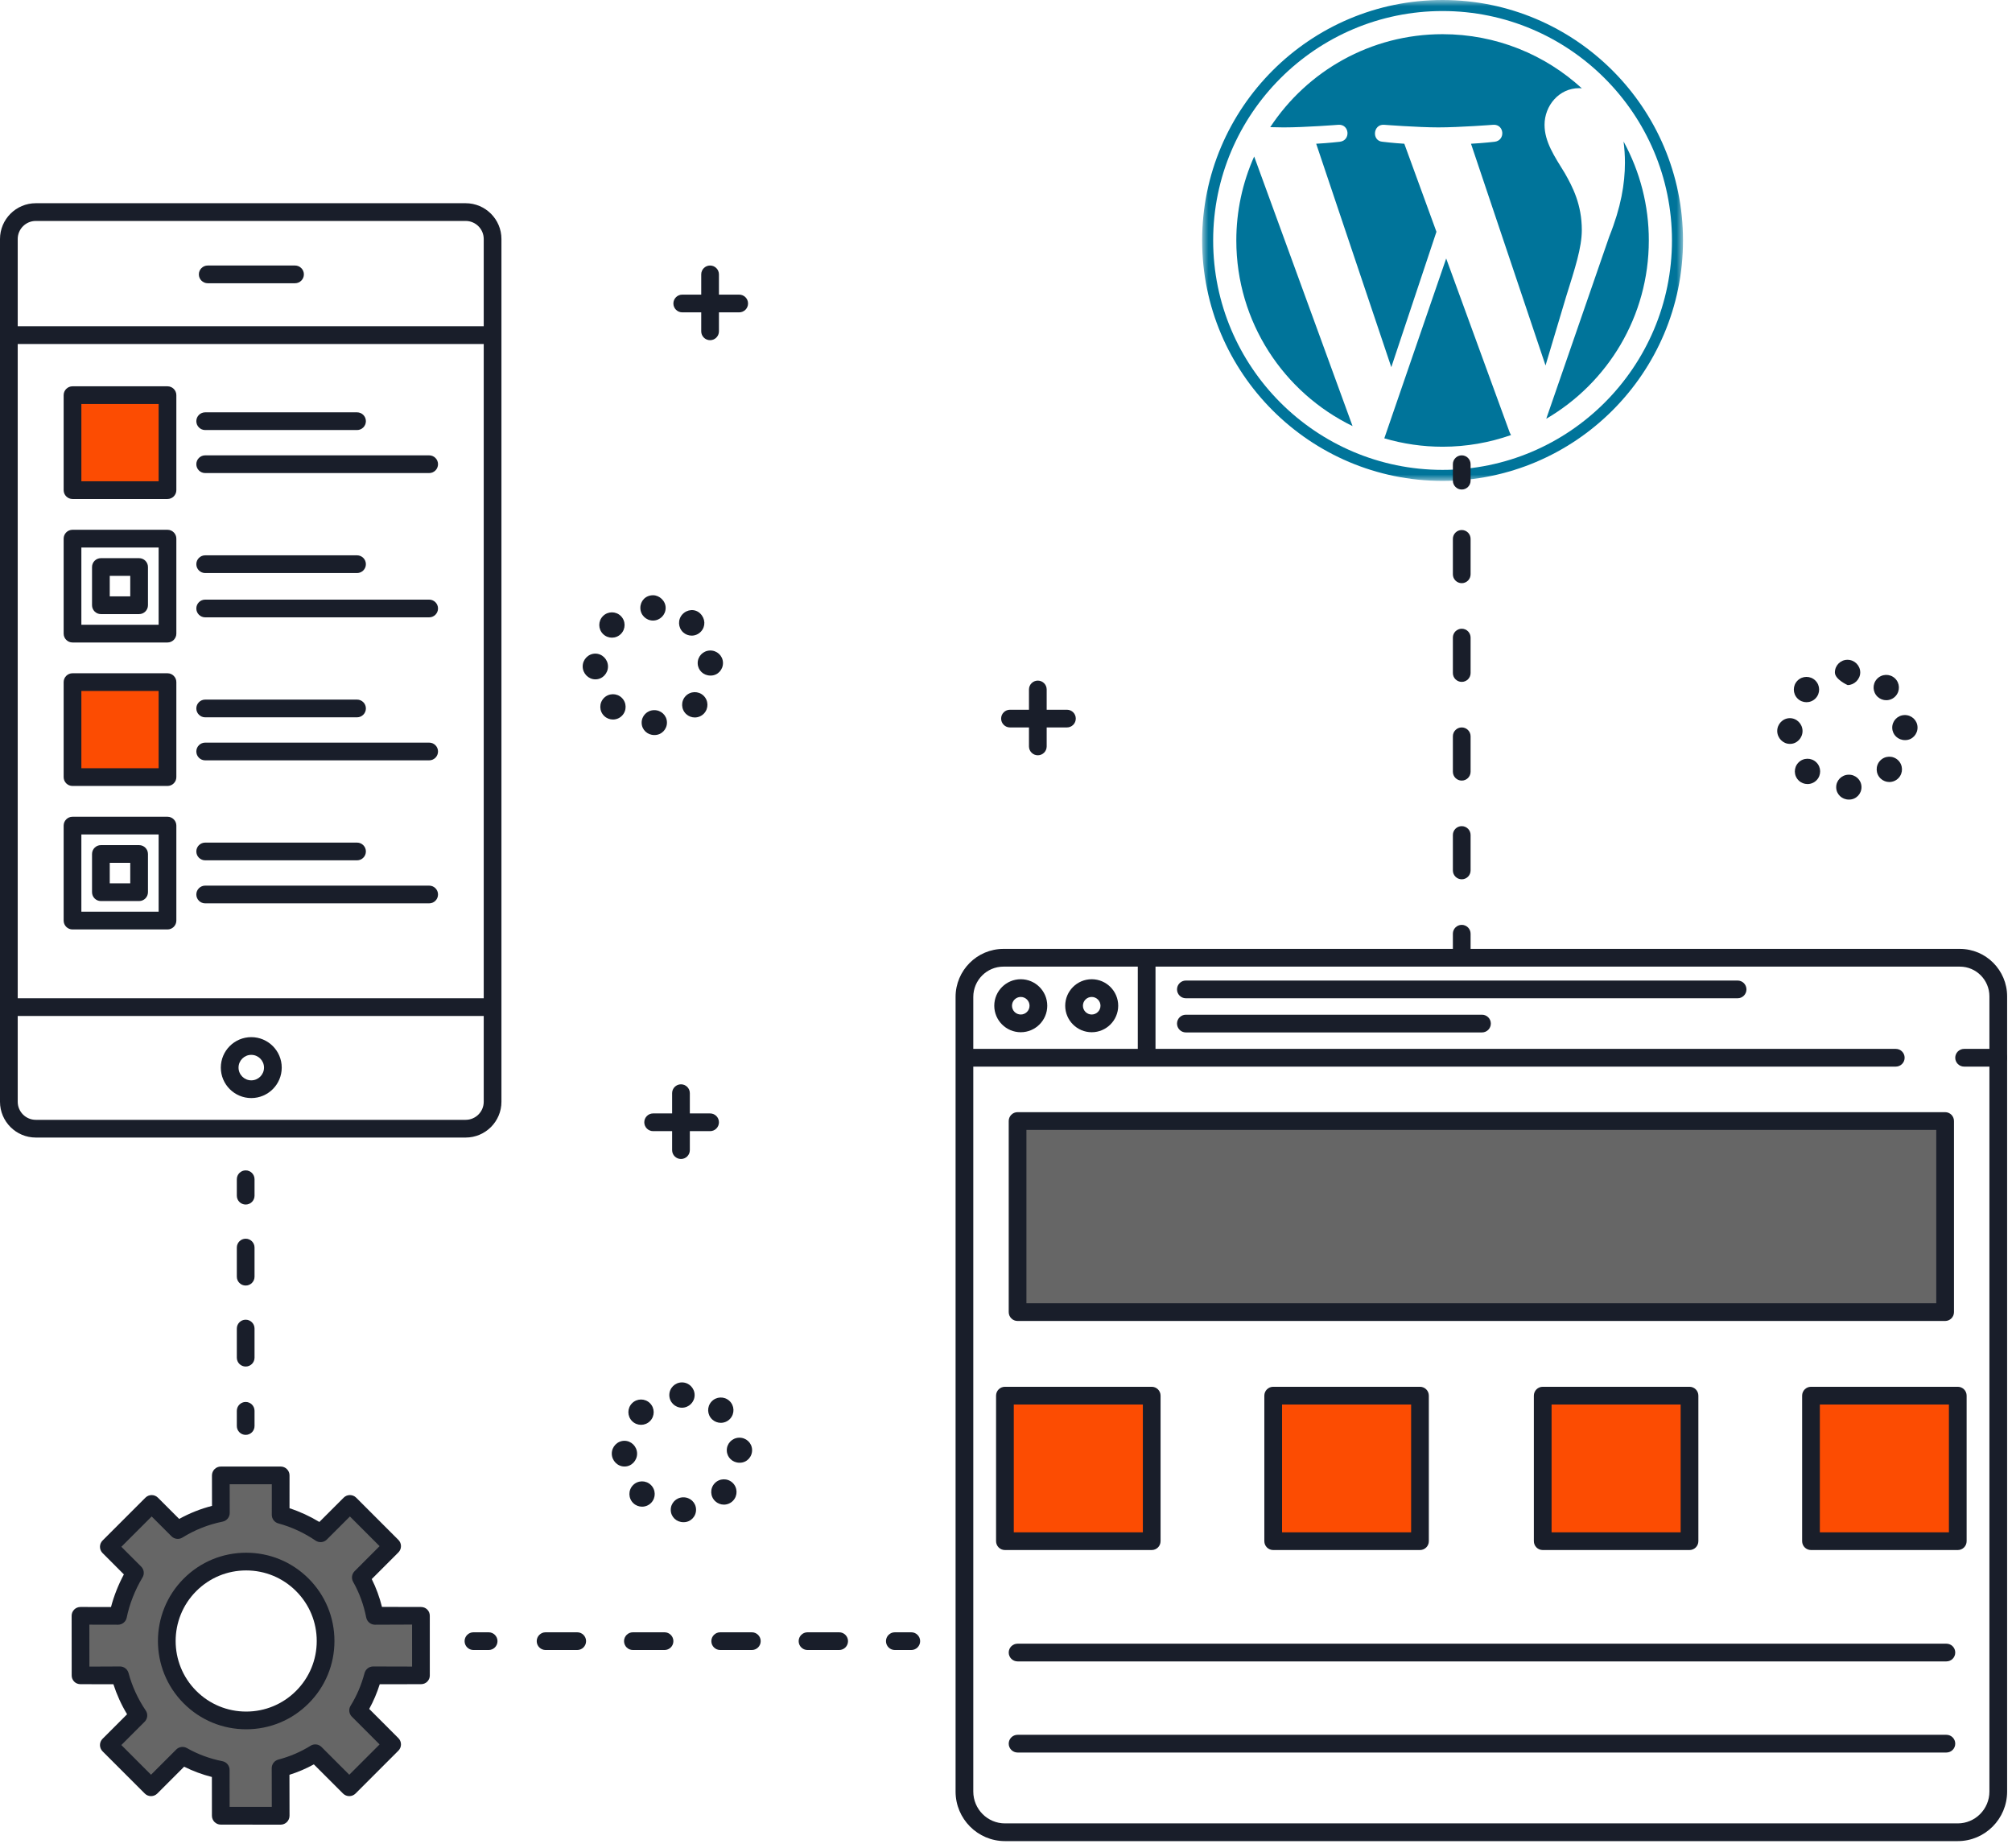
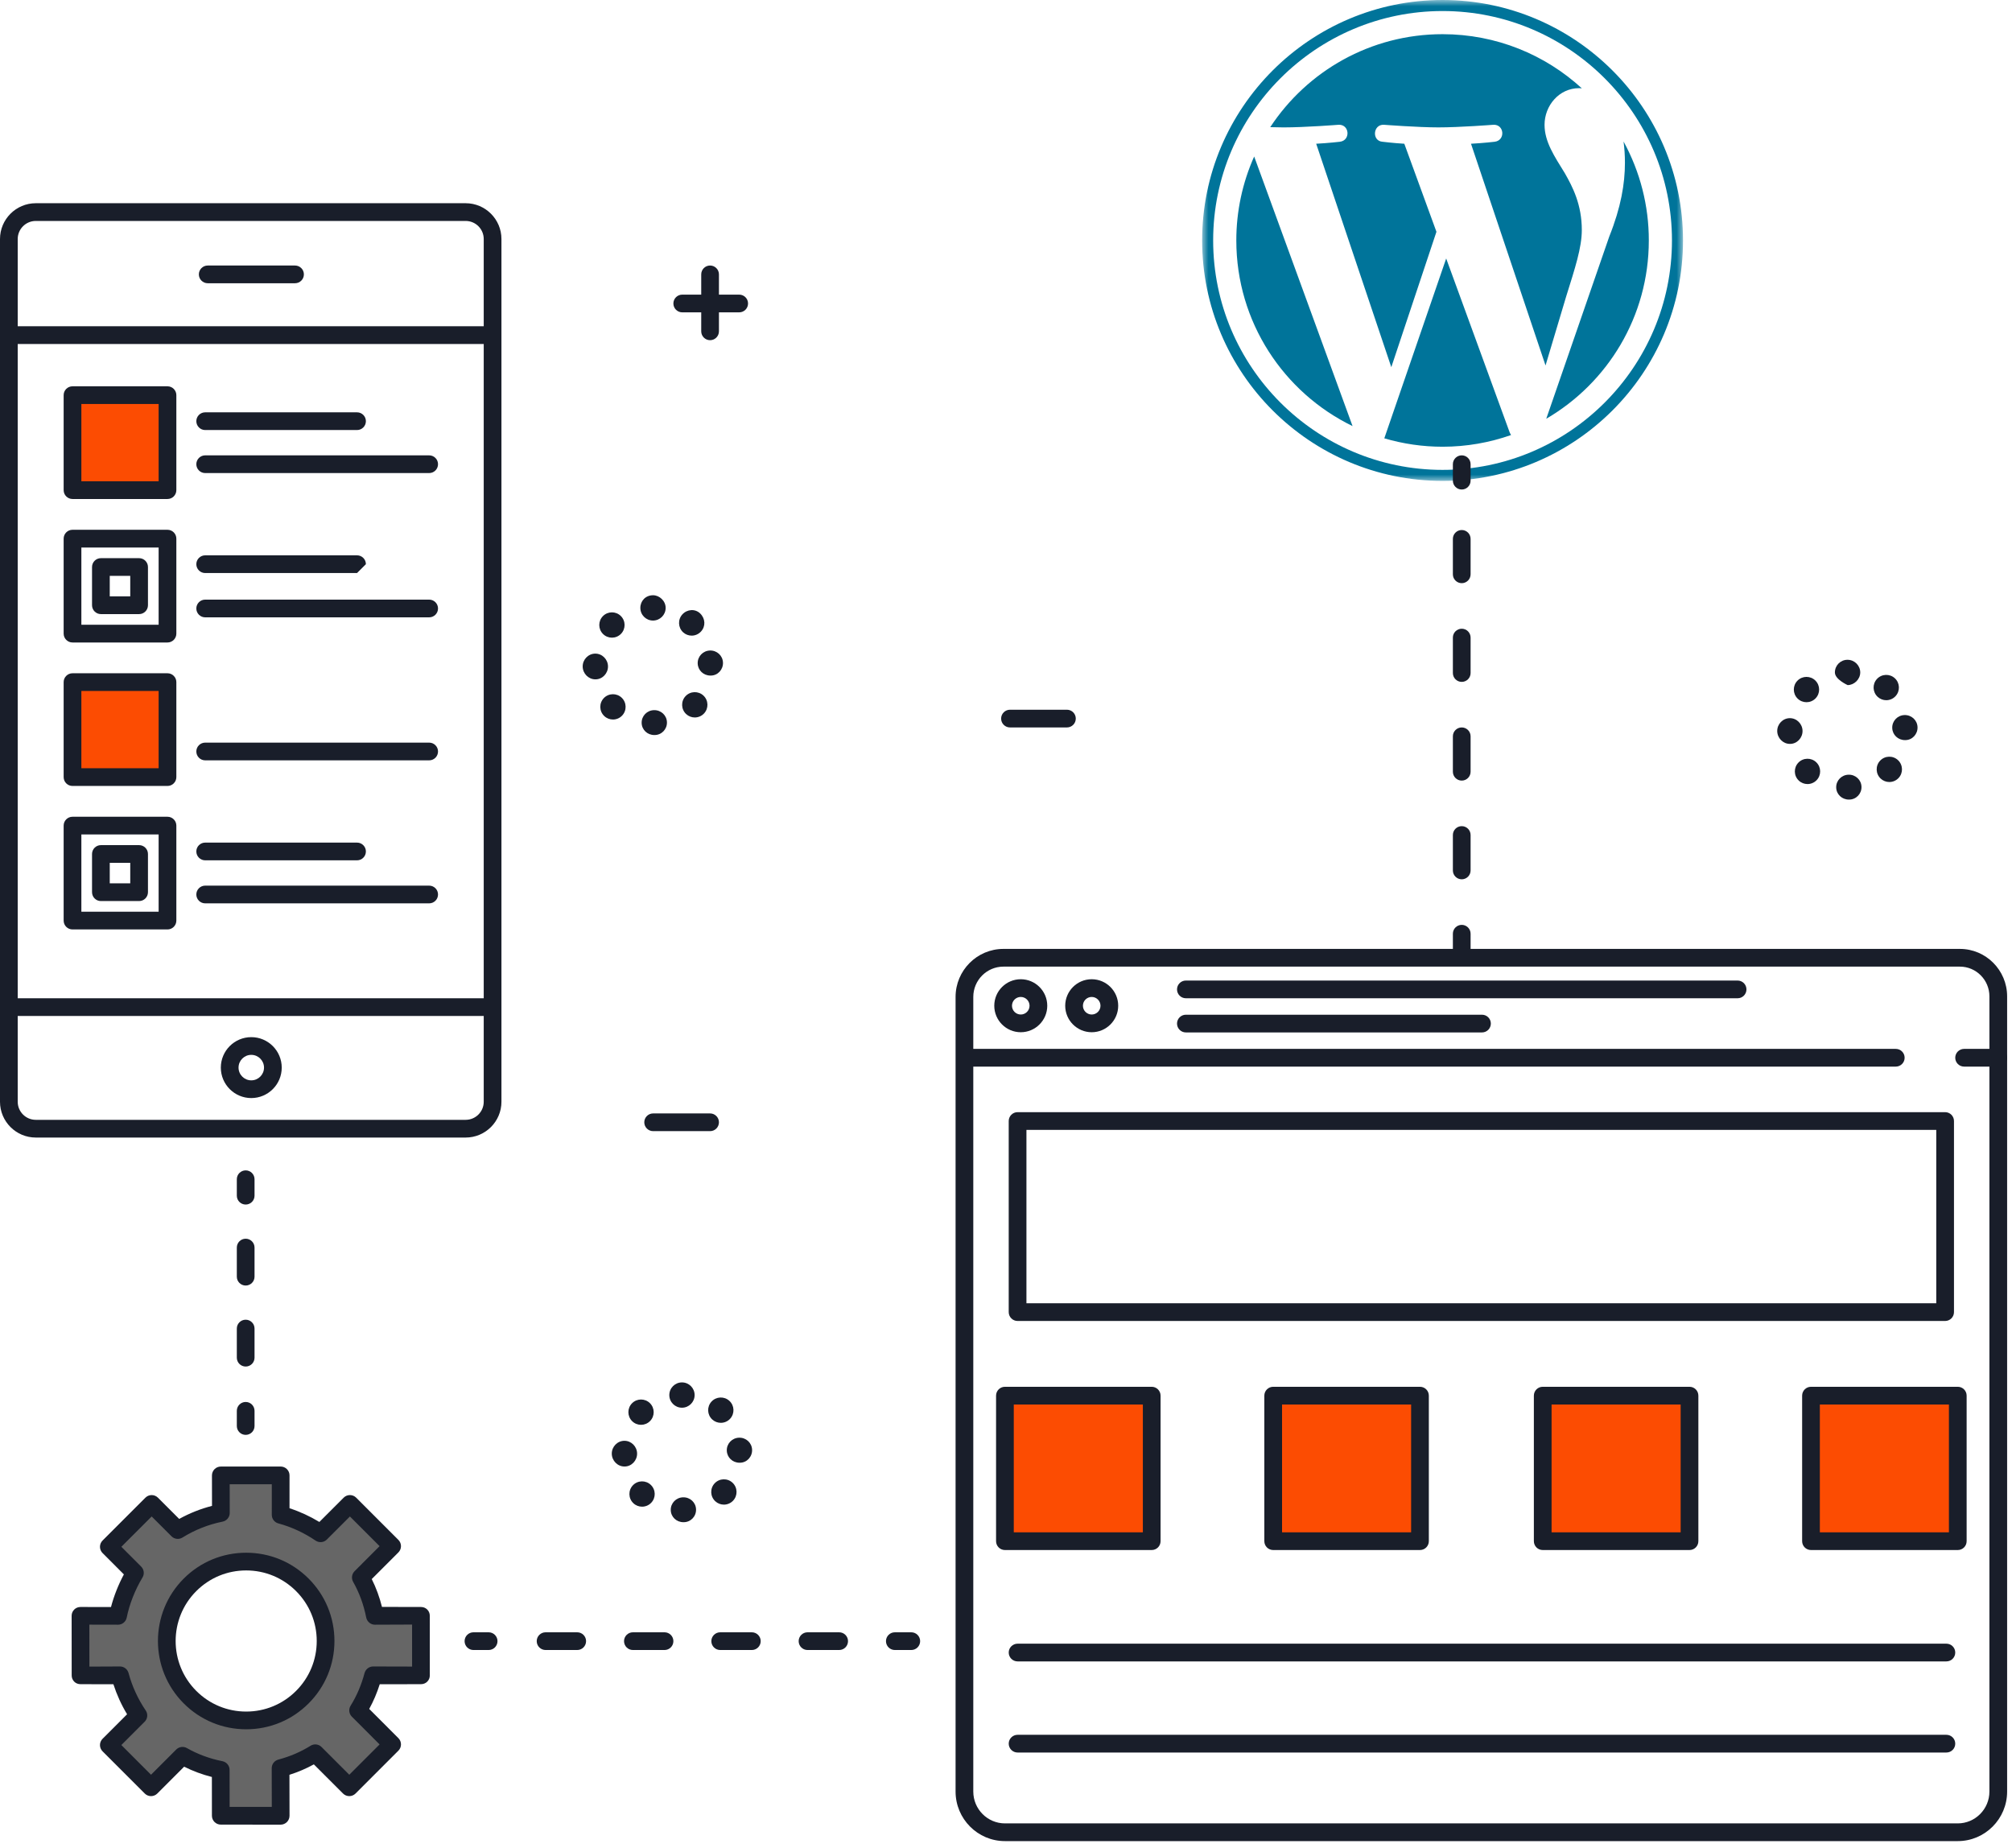
<svg xmlns="http://www.w3.org/2000/svg" xmlns:xlink="http://www.w3.org/1999/xlink" width="159px" height="146px" viewBox="0 0 159 146" version="1.1">
  <title>WordPress Migration &amp; Maintenance</title>
  <defs>
    <polygon id="path-1" points="0 0 38 0 38 38 0 38" />
  </defs>
  <g id="Page-1" stroke="none" stroke-width="1" fill="none" fill-rule="evenodd">
    <g id="Grahpics-&amp;-Icons-for-Capability-Pages" transform="translate(-1036, -9865)">
      <g id="Wordpress" transform="translate(235, 9002)">
        <g id="Group-6-Copy" transform="translate(58, 863)">
          <g id="WordPress-Migration-&amp;-Maintenance" transform="translate(743, 0)">
            <path d="M23.892,134.107 C21.441,136.558 17.467,136.558 15.016,134.107 C12.565,131.656 12.565,127.682 15.016,125.231 C17.467,122.78 21.441,122.78 23.892,125.231 C26.343,127.682 26.343,131.656 23.892,134.107 Z M29.484,132.394 L33.266,132.395 L33.265,127.666 L29.626,127.667 C29.417,126.62 29.063,125.615 28.516,124.646 L30.988,122.174 L27.653,118.838 L25.334,121.157 C24.372,120.502 23.288,120 22.179,119.701 L22.18,116.583 L17.45,116.584 L17.454,119.549 C16.266,119.789 15.108,120.242 14.048,120.9 L11.986,118.838 L8.6,122.224 L10.662,124.287 C10.055,125.297 9.568,126.491 9.328,127.682 L6.361,127.674 L6.365,132.401 L9.485,132.396 C9.781,133.507 10.282,134.592 10.936,135.555 L8.6,137.891 L11.935,141.227 L14.423,138.739 C15.392,139.286 16.4,139.646 17.443,139.854 L17.447,143.475 L22.18,143.477 L22.173,139.717 C23.131,139.461 24.043,139.083 24.915,138.539 L27.602,141.227 L30.988,137.841 L28.301,135.153 C28.843,134.281 29.229,133.358 29.484,132.394 L29.484,132.394 Z" id="Fill-11" fill="#666666" />
            <polygon id="Fill-28" fill="#FC4C02" points="5.73 38.73 13.236 38.73 13.236 31.225 5.73 31.225" />
            <polygon id="Fill-29" fill="#FC4C02" points="5.73 61.405 13.236 61.405 13.236 53.9 5.73 53.9" />
-             <polygon id="Fill-30" fill="#666666" points="80.415 103.681 153.715 103.681 153.715 88.581 80.415 88.581" />
            <polygon id="Fill-31" fill="#FC4C02" points="79.415 121.881 91.015 121.881 91.015 110.281 79.415 110.281" />
            <polygon id="Fill-32" fill="#FC4C02" points="100.615 121.881 112.215 121.881 112.215 110.281 100.615 110.281" />
            <polygon id="Fill-33" fill="#FC4C02" points="121.915 121.881 133.515 121.881 133.515 110.281 121.915 110.281" />
            <polygon id="Fill-34" fill="#FC4C02" points="143.115 121.881 154.715 121.881 154.715 110.281 143.115 110.281" />
            <path d="M2.827,17.459 C2.04,17.459 1.4,18.099 1.4,18.886 L1.4,87.059 C1.4,87.846 2.04,88.487 2.827,88.487 L36.799,88.487 C37.587,88.487 38.227,87.846 38.227,87.059 L38.227,18.886 C38.227,18.099 37.587,17.459 36.799,17.459 L2.827,17.459 Z M36.799,89.887 L2.827,89.887 C1.268,89.887 0,88.618 0,87.059 L0,18.886 C0,17.327 1.268,16.058 2.827,16.058 L36.799,16.058 C38.359,16.058 39.627,17.327 39.627,18.886 L39.627,87.059 C39.627,88.618 38.359,89.887 36.799,89.887 L36.799,89.887 Z" id="Fill-574" fill="#191E2A" />
            <path d="M38.915,27.181 L0.715,27.181 C0.329,27.181 0.015,26.867 0.015,26.481 C0.015,26.094 0.329,25.781 0.715,25.781 L38.915,25.781 C39.302,25.781 39.615,26.094 39.615,26.481 C39.615,26.867 39.302,27.181 38.915,27.181" id="Fill-575" fill="#191E2A" />
            <path d="M38.515,80.281 L0.715,80.281 C0.329,80.281 0.015,79.968 0.015,79.581 C0.015,79.194 0.329,78.881 0.715,78.881 L38.515,78.881 C38.902,78.881 39.215,79.194 39.215,79.581 C39.215,79.968 38.902,80.281 38.515,80.281" id="Fill-576" fill="#191E2A" />
            <path d="M23.315,22.381 L16.415,22.381 C16.029,22.381 15.715,22.067 15.715,21.681 C15.715,21.294 16.029,20.981 16.415,20.981 L23.315,20.981 C23.702,20.981 24.015,21.294 24.015,21.681 C24.015,22.067 23.702,22.381 23.315,22.381" id="Fill-577" fill="#191E2A" />
            <path d="M19.857,83.353 C19.302,83.353 18.851,83.805 18.851,84.36 C18.851,84.915 19.302,85.367 19.857,85.367 C20.413,85.367 20.864,84.915 20.864,84.36 C20.864,83.805 20.413,83.353 19.857,83.353 Z M19.857,86.767 C18.53,86.767 17.451,85.687 17.451,84.36 C17.451,83.033 18.53,81.953 19.857,81.953 C21.185,81.953 22.264,83.033 22.264,84.36 C22.264,85.687 21.185,86.767 19.857,86.767 L19.857,86.767 Z" id="Fill-578" fill="#191E2A" />
            <path d="M6.43,38.03 L12.536,38.03 L12.536,31.925 L6.43,31.925 L6.43,38.03 Z M13.236,39.43 L5.73,39.43 C5.344,39.43 5.03,39.117 5.03,38.73 L5.03,31.225 C5.03,30.838 5.344,30.525 5.73,30.525 L13.236,30.525 C13.622,30.525 13.936,30.838 13.936,31.225 L13.936,38.73 C13.936,39.117 13.622,39.43 13.236,39.43 L13.236,39.43 Z" id="Fill-579" fill="#191E2A" />
            <path d="M28.215,33.981 L16.215,33.981 C15.829,33.981 15.515,33.667 15.515,33.281 C15.515,32.894 15.829,32.581 16.215,32.581 L28.215,32.581 C28.602,32.581 28.915,32.894 28.915,33.281 C28.915,33.667 28.602,33.981 28.215,33.981" id="Fill-580" fill="#191E2A" />
            <path d="M33.915,37.381 L16.215,37.381 C15.829,37.381 15.515,37.067 15.515,36.681 C15.515,36.294 15.829,35.981 16.215,35.981 L33.915,35.981 C34.302,35.981 34.615,36.294 34.615,36.681 C34.615,37.067 34.302,37.381 33.915,37.381" id="Fill-581" fill="#191E2A" />
            <path d="M6.43,49.368 L12.536,49.368 L12.536,43.263 L6.43,43.263 L6.43,49.368 Z M13.236,50.768 L5.73,50.768 C5.344,50.768 5.03,50.454 5.03,50.068 L5.03,42.562 C5.03,42.176 5.344,41.862 5.73,41.862 L13.236,41.862 C13.622,41.862 13.936,42.176 13.936,42.562 L13.936,50.068 C13.936,50.454 13.622,50.768 13.236,50.768 L13.236,50.768 Z" id="Fill-582" fill="#191E2A" />
-             <path d="M28.215,45.281 L16.215,45.281 C15.829,45.281 15.515,44.967 15.515,44.581 C15.515,44.194 15.829,43.881 16.215,43.881 L28.215,43.881 C28.602,43.881 28.915,44.194 28.915,44.581 C28.915,44.967 28.602,45.281 28.215,45.281" id="Fill-583" fill="#191E2A" />
+             <path d="M28.215,45.281 L16.215,45.281 C15.829,45.281 15.515,44.967 15.515,44.581 C15.515,44.194 15.829,43.881 16.215,43.881 L28.215,43.881 C28.602,43.881 28.915,44.194 28.915,44.581 " id="Fill-583" fill="#191E2A" />
            <path d="M33.915,48.781 L16.215,48.781 C15.829,48.781 15.515,48.467 15.515,48.081 C15.515,47.694 15.829,47.381 16.215,47.381 L33.915,47.381 C34.302,47.381 34.615,47.694 34.615,48.081 C34.615,48.467 34.302,48.781 33.915,48.781" id="Fill-584" fill="#191E2A" />
            <path d="M6.43,60.705 L12.536,60.705 L12.536,54.6 L6.43,54.6 L6.43,60.705 Z M13.236,62.105 L5.73,62.105 C5.344,62.105 5.03,61.792 5.03,61.405 L5.03,53.9 C5.03,53.514 5.344,53.2 5.73,53.2 L13.236,53.2 C13.622,53.2 13.936,53.514 13.936,53.9 L13.936,61.405 C13.936,61.792 13.622,62.105 13.236,62.105 L13.236,62.105 Z" id="Fill-585" fill="#191E2A" />
-             <path d="M28.215,56.681 L16.215,56.681 C15.829,56.681 15.515,56.367 15.515,55.981 C15.515,55.594 15.829,55.281 16.215,55.281 L28.215,55.281 C28.602,55.281 28.915,55.594 28.915,55.981 C28.915,56.367 28.602,56.681 28.215,56.681" id="Fill-586" fill="#191E2A" />
            <path d="M33.915,60.081 L16.215,60.081 C15.829,60.081 15.515,59.767 15.515,59.381 C15.515,58.994 15.829,58.681 16.215,58.681 L33.915,58.681 C34.302,58.681 34.615,58.994 34.615,59.381 C34.615,59.767 34.302,60.081 33.915,60.081" id="Fill-587" fill="#191E2A" />
            <path d="M6.43,72.043 L12.536,72.043 L12.536,65.938 L6.43,65.938 L6.43,72.043 Z M13.236,73.443 L5.73,73.443 C5.344,73.443 5.03,73.13 5.03,72.743 L5.03,65.238 C5.03,64.851 5.344,64.538 5.73,64.538 L13.236,64.538 C13.622,64.538 13.936,64.851 13.936,65.238 L13.936,72.743 C13.936,73.13 13.622,73.443 13.236,73.443 L13.236,73.443 Z" id="Fill-588" fill="#191E2A" />
            <path d="M28.215,67.981 L16.215,67.981 C15.829,67.981 15.515,67.667 15.515,67.281 C15.515,66.894 15.829,66.581 16.215,66.581 L28.215,66.581 C28.602,66.581 28.915,66.894 28.915,67.281 C28.915,67.667 28.602,67.981 28.215,67.981" id="Fill-589" fill="#191E2A" />
            <path d="M33.915,71.381 L16.215,71.381 C15.829,71.381 15.515,71.067 15.515,70.681 C15.515,70.294 15.829,69.981 16.215,69.981 L33.915,69.981 C34.302,69.981 34.615,70.294 34.615,70.681 C34.615,71.067 34.302,71.381 33.915,71.381" id="Fill-590" fill="#191E2A" />
            <path d="M8.673,47.125 L10.293,47.125 L10.293,45.505 L8.673,45.505 L8.673,47.125 Z M10.993,48.525 L7.973,48.525 C7.587,48.525 7.273,48.211 7.273,47.825 L7.273,44.805 C7.273,44.419 7.587,44.105 7.973,44.105 L10.993,44.105 C11.379,44.105 11.693,44.419 11.693,44.805 L11.693,47.825 C11.693,48.211 11.379,48.525 10.993,48.525 L10.993,48.525 Z" id="Fill-591" fill="#191E2A" />
            <path d="M8.673,69.8 L10.293,69.8 L10.293,68.181 L8.673,68.181 L8.673,69.8 Z M10.993,71.2 L7.973,71.2 C7.587,71.2 7.273,70.887 7.273,70.5 L7.273,67.481 C7.273,67.094 7.587,66.781 7.973,66.781 L10.993,66.781 C11.379,66.781 11.693,67.094 11.693,67.481 L11.693,70.5 C11.693,70.887 11.379,71.2 10.993,71.2 L10.993,71.2 Z" id="Fill-592" fill="#191E2A" />
            <path d="M79.295,76.381 C77.983,76.381 76.915,77.455 76.915,78.775 L76.915,141.566 C76.915,142.953 78.037,144.081 79.416,144.081 L154.714,144.081 C156.093,144.081 157.215,142.953 157.215,141.566 L157.215,78.729 C157.215,77.434 156.168,76.381 154.882,76.381 L79.295,76.381 Z M154.714,145.481 L79.416,145.481 C77.265,145.481 75.515,143.725 75.515,141.566 L75.515,78.775 C75.515,76.683 77.211,74.981 79.295,74.981 L154.882,74.981 C156.94,74.981 158.615,76.662 158.615,78.729 L158.615,141.566 C158.615,143.725 156.865,145.481 154.714,145.481 L154.714,145.481 Z" id="Fill-593" fill="#191E2A" />
            <path d="M149.815,84.281 L76.315,84.281 C75.929,84.281 75.615,83.968 75.615,83.581 C75.615,83.194 75.929,82.881 76.315,82.881 L149.815,82.881 C150.202,82.881 150.515,83.194 150.515,83.581 C150.515,83.968 150.202,84.281 149.815,84.281" id="Fill-594" fill="#191E2A" />
-             <path d="M90.615,83.581 C90.229,83.581 89.915,83.268 89.915,82.881 L89.915,76.181 C89.915,75.794 90.229,75.481 90.615,75.481 C91.002,75.481 91.315,75.794 91.315,76.181 L91.315,82.881 C91.315,83.268 91.002,83.581 90.615,83.581" id="Fill-595" fill="#191E2A" />
            <path d="M80.667,78.777 C80.284,78.777 79.973,79.089 79.973,79.471 C79.973,79.854 80.284,80.165 80.667,80.165 C81.05,80.165 81.361,79.854 81.361,79.471 C81.361,79.089 81.05,78.777 80.667,78.777 Z M80.667,81.565 C79.512,81.565 78.573,80.626 78.573,79.471 C78.573,78.317 79.512,77.377 80.667,77.377 C81.822,77.377 82.761,78.317 82.761,79.471 C82.761,80.626 81.822,81.565 80.667,81.565 L80.667,81.565 Z" id="Fill-596" fill="#191E2A" />
            <path d="M86.273,78.777 C85.89,78.777 85.579,79.089 85.579,79.471 C85.579,79.854 85.89,80.165 86.273,80.165 C86.656,80.165 86.967,79.854 86.967,79.471 C86.967,79.089 86.656,78.777 86.273,78.777 Z M86.273,81.565 C85.119,81.565 84.179,80.626 84.179,79.471 C84.179,78.317 85.119,77.377 86.273,77.377 C87.428,77.377 88.367,78.317 88.367,79.471 C88.367,80.626 87.428,81.565 86.273,81.565 L86.273,81.565 Z" id="Fill-597" fill="#191E2A" />
            <path d="M137.315,78.881 L93.715,78.881 C93.329,78.881 93.015,78.568 93.015,78.181 C93.015,77.794 93.329,77.481 93.715,77.481 L137.315,77.481 C137.702,77.481 138.015,77.794 138.015,78.181 C138.015,78.568 137.702,78.881 137.315,78.881" id="Fill-598" fill="#191E2A" />
            <path d="M117.115,81.581 L93.715,81.581 C93.329,81.581 93.015,81.268 93.015,80.881 C93.015,80.494 93.329,80.181 93.715,80.181 L117.115,80.181 C117.502,80.181 117.815,80.494 117.815,80.881 C117.815,81.268 117.502,81.581 117.115,81.581" id="Fill-599" fill="#191E2A" />
            <path d="M157.915,84.281 L155.215,84.281 C154.829,84.281 154.515,83.968 154.515,83.581 C154.515,83.194 154.829,82.881 155.215,82.881 L157.915,82.881 C158.302,82.881 158.615,83.194 158.615,83.581 C158.615,83.968 158.302,84.281 157.915,84.281" id="Fill-600" fill="#191E2A" />
            <path d="M81.115,102.981 L153.015,102.981 L153.015,89.281 L81.115,89.281 L81.115,102.981 Z M154.415,103.681 C154.415,104.068 154.102,104.381 153.715,104.381 L80.415,104.381 C80.029,104.381 79.715,104.068 79.715,103.681 L79.715,88.581 C79.715,88.194 80.029,87.881 80.415,87.881 L153.715,87.881 C154.102,87.881 154.415,88.194 154.415,88.581 L154.415,103.681 L154.415,103.681 Z" id="Fill-601" fill="#191E2A" />
            <path d="M153.815,138.481 L80.415,138.481 C80.029,138.481 79.715,138.168 79.715,137.781 C79.715,137.394 80.029,137.081 80.415,137.081 L153.815,137.081 C154.202,137.081 154.515,137.394 154.515,137.781 C154.515,138.168 154.202,138.481 153.815,138.481" id="Fill-602" fill="#191E2A" />
            <path d="M80.115,121.081 L90.315,121.081 L90.315,110.981 L80.115,110.981 L80.115,121.081 Z M91.715,121.781 C91.715,122.168 91.402,122.481 91.015,122.481 L79.415,122.481 C79.029,122.481 78.715,122.168 78.715,121.781 L78.715,110.281 C78.715,109.894 79.029,109.581 79.415,109.581 L91.015,109.581 C91.402,109.581 91.715,109.894 91.715,110.281 L91.715,121.781 L91.715,121.781 Z" id="Fill-603" fill="#191E2A" />
            <path d="M101.315,121.081 L111.515,121.081 L111.515,110.981 L101.315,110.981 L101.315,121.081 Z M112.915,121.781 C112.915,122.168 112.602,122.481 112.215,122.481 L100.615,122.481 C100.229,122.481 99.915,122.168 99.915,121.781 L99.915,110.281 C99.915,109.894 100.229,109.581 100.615,109.581 L112.215,109.581 C112.602,109.581 112.915,109.894 112.915,110.281 L112.915,121.781 L112.915,121.781 Z" id="Fill-604" fill="#191E2A" />
            <path d="M122.615,121.081 L132.815,121.081 L132.815,110.981 L122.615,110.981 L122.615,121.081 Z M134.215,121.781 C134.215,122.168 133.902,122.481 133.515,122.481 L121.915,122.481 C121.529,122.481 121.215,122.168 121.215,121.781 L121.215,110.281 C121.215,109.894 121.529,109.581 121.915,109.581 L133.515,109.581 C133.902,109.581 134.215,109.894 134.215,110.281 L134.215,121.781 L134.215,121.781 Z" id="Fill-605" fill="#191E2A" />
            <path d="M143.815,121.081 L154.015,121.081 L154.015,110.981 L143.815,110.981 L143.815,121.081 Z M155.415,121.781 C155.415,122.168 155.102,122.481 154.715,122.481 L143.115,122.481 C142.729,122.481 142.415,122.168 142.415,121.781 L142.415,110.281 C142.415,109.894 142.729,109.581 143.115,109.581 L154.715,109.581 C155.102,109.581 155.415,109.894 155.415,110.281 L155.415,121.781 L155.415,121.781 Z" id="Fill-606" fill="#191E2A" />
            <path d="M153.815,131.281 L80.415,131.281 C80.029,131.281 79.715,130.968 79.715,130.581 C79.715,130.194 80.029,129.881 80.415,129.881 L153.815,129.881 C154.202,129.881 154.515,130.194 154.515,130.581 C154.515,130.968 154.202,131.281 153.815,131.281" id="Fill-607" fill="#191E2A" />
            <path d="M15.511,125.726 C13.337,127.9 13.337,131.438 15.511,133.612 C16.564,134.665 17.964,135.245 19.454,135.245 C20.943,135.245 22.344,134.665 23.397,133.612 C24.45,132.559 25.03,131.158 25.03,129.669 C25.03,128.179 24.45,126.779 23.397,125.726 C22.344,124.673 20.943,124.093 19.454,124.093 C17.964,124.093 16.564,124.673 15.511,125.726 Z M19.454,136.645 C17.59,136.645 15.838,135.92 14.521,134.602 C11.801,131.882 11.801,127.456 14.521,124.736 C15.838,123.418 17.59,122.693 19.454,122.693 C21.317,122.693 23.069,123.418 24.387,124.736 C25.704,126.054 26.43,127.806 26.43,129.669 C26.43,131.532 25.704,133.284 24.387,134.602 C23.069,135.92 21.317,136.645 19.454,136.645 L19.454,136.645 Z" id="Fill-608" fill="#191E2A" />
            <path d="M18.146,142.776 L21.479,142.777 L21.473,139.718 C21.473,139.401 21.686,139.123 21.992,139.041 C22.929,138.79 23.764,138.432 24.545,137.945 C24.821,137.773 25.18,137.814 25.41,138.044 L27.602,140.237 L29.998,137.841 L27.806,135.648 C27.576,135.418 27.535,135.06 27.706,134.784 C28.193,134.002 28.563,133.131 28.807,132.208 C28.889,131.901 29.167,131.681 29.484,131.681 L32.566,131.689 L32.565,128.37 L29.626,128.381 C29.292,128.381 29.005,128.139 28.94,127.811 C28.735,126.786 28.397,125.862 27.906,124.993 C27.752,124.72 27.799,124.375 28.021,124.153 L29.998,122.175 L27.653,119.829 L25.829,121.652 C25.591,121.89 25.218,121.925 24.94,121.736 C24.04,121.123 23.023,120.653 21.997,120.377 C21.691,120.295 21.479,120.018 21.479,119.701 L21.48,117.283 L18.151,117.284 L18.154,119.549 C18.155,119.882 17.92,120.17 17.593,120.236 C16.466,120.463 15.397,120.887 14.417,121.495 C14.141,121.667 13.783,121.625 13.553,121.395 L11.986,119.828 L9.59,122.224 L11.157,123.792 C11.385,124.019 11.428,124.372 11.262,124.647 C10.671,125.63 10.228,126.757 10.014,127.82 C9.949,128.147 9.661,128.381 9.328,128.381 C9.327,128.381 9.327,128.381 9.326,128.381 L7.062,128.376 L7.065,131.692 L9.484,131.681 L9.485,131.681 C9.802,131.681 10.08,131.902 10.161,132.208 C10.435,133.235 10.903,134.257 11.515,135.158 C11.704,135.436 11.669,135.811 11.431,136.048 L9.59,137.89 L11.935,140.236 L13.928,138.243 C14.151,138.021 14.494,137.974 14.768,138.129 C15.646,138.626 16.566,138.965 17.58,139.167 C17.907,139.233 18.143,139.52 18.143,139.853 L18.146,142.776 Z M22.18,144.181 L22.18,144.181 L17.447,144.177 C17.061,144.177 16.748,143.863 16.747,143.477 L16.744,140.414 C15.98,140.22 15.246,139.948 14.552,139.6 L12.431,141.722 C12.299,141.853 12.121,141.927 11.935,141.927 C11.75,141.927 11.572,141.853 11.441,141.722 L8.105,138.386 C7.974,138.255 7.9,138.077 7.9,137.891 C7.9,137.705 7.974,137.527 8.105,137.396 L10.043,135.458 C9.592,134.714 9.225,133.902 8.962,133.087 L6.366,133.081 C6.366,133.081 6.366,133.081 6.365,133.081 C6.18,133.081 6.002,133.018 5.871,132.887 C5.739,132.755 5.665,132.582 5.665,132.397 L5.661,127.673 C5.661,127.486 5.735,127.313 5.867,127.181 C5.998,127.05 6.176,126.981 6.361,126.981 C6.362,126.981 6.362,126.981 6.363,126.981 L8.772,126.984 C9,126.114 9.35,125.226 9.79,124.406 L8.105,122.72 C7.974,122.589 7.9,122.41 7.9,122.225 C7.9,122.039 7.974,121.861 8.105,121.73 L11.491,118.344 C11.765,118.07 12.208,118.07 12.481,118.344 L14.161,120.023 C14.98,119.57 15.848,119.224 16.754,118.992 L16.75,116.585 C16.75,116.399 16.824,116.221 16.955,116.089 C17.086,115.958 17.265,115.884 17.45,115.884 L22.18,115.883 C22.366,115.883 22.544,115.957 22.675,116.088 C22.807,116.219 22.881,116.398 22.88,116.583 L22.879,119.179 C23.694,119.444 24.494,119.812 25.238,120.263 L27.158,118.343 C27.431,118.07 27.874,118.07 28.148,118.343 L31.483,121.679 C31.615,121.81 31.688,121.988 31.688,122.174 C31.688,122.36 31.615,122.538 31.483,122.669 L29.377,124.775 C29.725,125.469 29.992,126.201 30.186,126.975 L33.264,126.981 C33.265,126.981 33.265,126.981 33.265,126.981 C33.45,126.981 33.628,127.047 33.76,127.178 C33.891,127.309 33.965,127.484 33.965,127.669 L33.966,132.397 C33.966,132.583 33.892,132.753 33.761,132.884 C33.629,133.015 33.451,133.081 33.266,133.081 L33.265,133.081 L30.009,133.087 C29.793,133.768 29.515,134.423 29.178,135.037 L31.483,137.344 C31.615,137.475 31.688,137.654 31.688,137.84 C31.688,138.025 31.615,138.204 31.483,138.335 L28.097,141.721 C27.824,141.995 27.381,141.995 27.107,141.721 L24.802,139.417 C24.194,139.752 23.557,140.025 22.874,140.241 L22.88,143.476 C22.88,143.662 22.807,143.842 22.675,143.974 C22.544,144.105 22.366,144.181 22.18,144.181 L22.18,144.181 Z" id="Fill-609" fill="#191E2A" />
            <path d="M19.415,95.181 C19.029,95.181 18.715,94.868 18.715,94.481 L18.715,93.181 C18.715,92.794 19.029,92.481 19.415,92.481 C19.802,92.481 20.115,92.794 20.115,93.181 L20.115,94.481 C20.115,94.868 19.802,95.181 19.415,95.181" id="Fill-615" fill="#191E2A" />
            <g id="wordpress-blue" transform="translate(95, 0)">
              <mask id="mask-2" fill="white">
                <use xlink:href="#path-1" />
              </mask>
              <g id="a" />
              <g id="Group" mask="url(#mask-2)" fill="#00749A" fill-rule="nonzero">
                <path d="M97.135,14.957 L90.542,14.957 L90.542,15.657 C92.604,15.657 92.936,16.099 92.936,18.714 L92.936,23.428 C92.936,26.043 92.605,26.522 90.542,26.522 C88.959,26.301 87.89,25.454 86.417,23.833 L84.723,21.992 C87.006,21.586 88.221,20.15 88.221,18.53 C88.221,16.504 86.491,14.957 83.249,14.957 L76.767,14.957 L76.767,15.657 C78.829,15.657 79.161,16.099 79.161,18.714 L79.161,23.428 C79.161,26.043 78.83,26.522 76.767,26.522 L76.767,27.222 L84.096,27.222 L84.096,26.522 C82.035,26.522 81.703,26.043 81.703,23.428 L81.703,22.103 L82.329,22.103 L86.417,27.222 L97.135,27.222 C102.401,27.222 104.685,24.423 104.685,21.071 C104.685,17.72 102.401,14.957 97.135,14.957 L97.135,14.957 Z M81.703,20.96 L81.703,16.062 L83.213,16.062 C84.87,16.062 85.607,17.204 85.607,18.53 C85.607,19.819 84.87,20.961 83.213,20.961 L81.703,20.96 Z M97.245,26.08 L96.987,26.08 C95.662,26.08 95.477,25.749 95.477,24.055 L95.477,16.062 L97.245,16.062 C101.076,16.062 101.775,18.861 101.775,21.034 C101.775,23.281 101.075,26.08 97.245,26.08 L97.245,26.08 Z M56.254,22.324 L58.795,14.809 C59.532,12.637 59.2,12.011 56.843,12.011 L56.843,11.274 L63.767,11.274 L63.767,12.011 C61.447,12.011 60.894,12.563 59.974,15.252 L55.775,27.848 L55.296,27.848 L51.539,16.32 L47.709,27.848 L47.23,27.848 L43.142,15.252 C42.258,12.563 41.669,12.011 39.532,12.011 L39.532,11.274 L47.709,11.274 L47.709,12.011 C45.535,12.011 44.946,12.527 45.72,14.81 L48.187,22.324 L51.907,11.274 L52.607,11.274 L56.254,22.324 L56.254,22.324 Z M68.775,27.7 C64.724,27.7 61.409,24.717 61.409,21.071 C61.409,17.461 64.724,14.478 68.775,14.478 C72.827,14.478 76.141,17.461 76.141,21.071 C76.141,24.717 72.827,27.7 68.775,27.7 Z M68.775,15.62 C65.387,15.62 64.208,18.677 64.208,21.071 C64.208,23.502 65.387,26.522 68.775,26.522 C72.201,26.522 73.38,23.502 73.38,21.071 C73.38,18.677 72.201,15.62 68.775,15.62 Z" id="Shape" />
                <g id="Shape">
                  <path d="M2.701,19 C2.701,25.451 6.45,31.027 11.887,33.669 L4.112,12.366 C3.18,14.453 2.699,16.714 2.701,19 Z M30.004,18.177 C30.004,16.163 29.28,14.768 28.659,13.682 C27.833,12.339 27.059,11.202 27.059,9.86 C27.059,8.361 28.195,6.966 29.796,6.966 C29.868,6.966 29.937,6.975 30.007,6.98 C27.107,4.323 23.244,2.701 19,2.701 C13.306,2.701 8.296,5.622 5.382,10.047 C5.764,10.059 6.125,10.067 6.431,10.067 C8.135,10.067 10.774,9.86 10.774,9.86 C11.653,9.808 11.757,11.099 10.879,11.202 C10.879,11.202 9.996,11.306 9.013,11.358 L14.949,29.013 L18.516,18.315 L15.977,11.358 C15.099,11.306 14.267,11.202 14.267,11.202 C13.389,11.151 13.492,9.808 14.37,9.86 C14.37,9.86 17.062,10.066 18.664,10.066 C20.368,10.066 23.008,9.86 23.008,9.86 C23.887,9.808 23.99,11.098 23.112,11.202 C23.112,11.202 22.227,11.306 21.247,11.358 L27.137,28.879 L28.762,23.446 C29.467,21.192 30.004,19.572 30.004,18.177 L30.004,18.177 Z" />
                  <path d="M19.286,20.425 L14.396,34.636 C15.891,35.076 17.441,35.3 19,35.3 C20.898,35.3 22.718,34.971 24.413,34.376 C24.367,34.305 24.329,34.23 24.297,34.151 L19.286,20.425 Z M33.302,11.18 C33.372,11.699 33.412,12.256 33.412,12.856 C33.412,14.51 33.103,16.369 32.173,18.694 L27.194,33.089 C32.04,30.263 35.299,25.013 35.299,19 C35.303,16.266 34.616,13.576 33.302,11.18 L33.302,11.18 Z" />
                  <path d="M19,0 C8.524,0 0,8.523 0,19 C0,29.477 8.523,38 19,38 C29.476,38 38.001,29.478 38.001,19 C38.001,8.523 29.476,0 19,0 Z M19,37.129 C9.004,37.129 0.871,28.996 0.871,19 C0.871,9.004 9.004,0.872 19,0.872 C28.996,0.872 37.128,9.004 37.128,19 C37.128,28.996 28.996,37.129 19,37.129 Z" />
                </g>
              </g>
            </g>
            <path d="M19.415,101.581 C19.029,101.581 18.715,101.268 18.715,100.881 L18.715,98.581 C18.715,98.194 19.029,97.881 19.415,97.881 C19.802,97.881 20.115,98.194 20.115,98.581 L20.115,100.881 C20.115,101.268 19.802,101.581 19.415,101.581 Z M19.415,107.981 C19.029,107.981 18.715,107.668 18.715,107.281 L18.715,104.981 C18.715,104.594 19.029,104.281 19.415,104.281 C19.802,104.281 20.115,104.594 20.115,104.981 L20.115,107.281 C20.115,107.668 19.802,107.981 19.415,107.981 L19.415,107.981 Z" id="Fill-616" fill="#191E2A" />
            <path d="M19.415,113.381 C19.029,113.381 18.715,113.068 18.715,112.681 L18.715,111.481 C18.715,111.094 19.029,110.781 19.415,110.781 C19.802,110.781 20.115,111.094 20.115,111.481 L20.115,112.681 C20.115,113.068 19.802,113.381 19.415,113.381" id="Fill-617" fill="#191E2A" />
            <path d="M38.615,130.381 L37.415,130.381 C37.029,130.381 36.715,130.068 36.715,129.681 C36.715,129.294 37.029,128.981 37.415,128.981 L38.615,128.981 C39.002,128.981 39.315,129.294 39.315,129.681 C39.315,130.068 39.002,130.381 38.615,130.381" id="Fill-618" fill="#191E2A" />
            <path d="M45.615,130.381 L43.115,130.381 C42.729,130.381 42.415,130.068 42.415,129.681 C42.415,129.294 42.729,128.981 43.115,128.981 L45.615,128.981 C46.002,128.981 46.315,129.294 46.315,129.681 C46.315,130.068 46.002,130.381 45.615,130.381 Z M52.515,130.381 L50.015,130.381 C49.629,130.381 49.315,130.068 49.315,129.681 C49.315,129.294 49.629,128.981 50.015,128.981 L52.515,128.981 C52.902,128.981 53.215,129.294 53.215,129.681 C53.215,130.068 52.902,130.381 52.515,130.381 Z M59.415,130.381 L56.915,130.381 C56.529,130.381 56.215,130.068 56.215,129.681 C56.215,129.294 56.529,128.981 56.915,128.981 L59.415,128.981 C59.802,128.981 60.115,129.294 60.115,129.681 C60.115,130.068 59.802,130.381 59.415,130.381 Z M66.315,130.381 L63.815,130.381 C63.429,130.381 63.115,130.068 63.115,129.681 C63.115,129.294 63.429,128.981 63.815,128.981 L66.315,128.981 C66.702,128.981 67.015,129.294 67.015,129.681 C67.015,130.068 66.702,130.381 66.315,130.381 L66.315,130.381 Z" id="Fill-619" fill="#191E2A" />
            <path d="M72.015,130.381 L70.715,130.381 C70.329,130.381 70.015,130.068 70.015,129.681 C70.015,129.294 70.329,128.981 70.715,128.981 L72.015,128.981 C72.402,128.981 72.715,129.294 72.715,129.681 C72.715,130.068 72.402,130.381 72.015,130.381" id="Fill-620" fill="#191E2A" />
            <path d="M115.515,75.681 C115.129,75.681 114.815,75.368 114.815,74.981 L114.815,73.781 C114.815,73.394 115.129,73.081 115.515,73.081 C115.902,73.081 116.215,73.394 116.215,73.781 L116.215,74.981 C116.215,75.368 115.902,75.681 115.515,75.681" id="Fill-621" fill="#191E2A" />
            <path d="M115.515,46.081 C115.129,46.081 114.815,45.767 114.815,45.381 L114.815,42.581 C114.815,42.194 115.129,41.881 115.515,41.881 C115.902,41.881 116.215,42.194 116.215,42.581 L116.215,45.381 C116.215,45.767 115.902,46.081 115.515,46.081 Z M115.515,53.881 C115.129,53.881 114.815,53.567 114.815,53.181 L114.815,50.381 C114.815,49.994 115.129,49.681 115.515,49.681 C115.902,49.681 116.215,49.994 116.215,50.381 L116.215,53.181 C116.215,53.567 115.902,53.881 115.515,53.881 Z M115.515,61.681 C115.129,61.681 114.815,61.367 114.815,60.981 L114.815,58.181 C114.815,57.794 115.129,57.481 115.515,57.481 C115.902,57.481 116.215,57.794 116.215,58.181 L116.215,60.981 C116.215,61.367 115.902,61.681 115.515,61.681 Z M115.515,69.481 C115.129,69.481 114.815,69.167 114.815,68.781 L114.815,65.981 C114.815,65.594 115.129,65.281 115.515,65.281 C115.902,65.281 116.215,65.594 116.215,65.981 L116.215,68.781 C116.215,69.167 115.902,69.481 115.515,69.481 L115.515,69.481 Z" id="Fill-622" fill="#191E2A" />
            <path d="M115.515,38.681 C115.129,38.681 114.815,38.367 114.815,37.981 L114.815,36.681 C114.815,36.294 115.129,35.981 115.515,35.981 C115.902,35.981 116.215,36.294 116.215,36.681 L116.215,37.981 C116.215,38.367 115.902,38.681 115.515,38.681" id="Fill-623" fill="#191E2A" />
            <path d="M56.115,26.881 C55.729,26.881 55.415,26.567 55.415,26.181 L55.415,21.681 C55.415,21.294 55.729,20.981 56.115,20.981 C56.502,20.981 56.815,21.294 56.815,21.681 L56.815,26.181 C56.815,26.567 56.502,26.881 56.115,26.881" id="Fill-624" fill="#191E2A" />
            <path d="M58.415,24.681 L53.915,24.681 C53.529,24.681 53.215,24.367 53.215,23.981 C53.215,23.594 53.529,23.281 53.915,23.281 L58.415,23.281 C58.802,23.281 59.115,23.594 59.115,23.981 C59.115,24.367 58.802,24.681 58.415,24.681" id="Fill-625" fill="#191E2A" />
-             <path d="M53.815,91.581 C53.429,91.581 53.115,91.268 53.115,90.881 L53.115,86.381 C53.115,85.994 53.429,85.681 53.815,85.681 C54.202,85.681 54.515,85.994 54.515,86.381 L54.515,90.881 C54.515,91.268 54.202,91.581 53.815,91.581" id="Fill-626" fill="#191E2A" />
            <path d="M56.115,89.381 L51.615,89.381 C51.229,89.381 50.915,89.068 50.915,88.681 C50.915,88.294 51.229,87.981 51.615,87.981 L56.115,87.981 C56.502,87.981 56.815,88.294 56.815,88.681 C56.815,89.068 56.502,89.381 56.115,89.381" id="Fill-627" fill="#191E2A" />
-             <path d="M82.015,59.681 C81.629,59.681 81.315,59.367 81.315,58.981 L81.315,54.481 C81.315,54.094 81.629,53.781 82.015,53.781 C82.402,53.781 82.715,54.094 82.715,54.481 L82.715,58.981 C82.715,59.367 82.402,59.681 82.015,59.681" id="Fill-628" fill="#191E2A" />
            <path d="M84.315,57.481 L79.815,57.481 C79.429,57.481 79.115,57.167 79.115,56.781 C79.115,56.394 79.429,56.081 79.815,56.081 L84.315,56.081 C84.702,56.081 85.015,56.394 85.015,56.781 C85.015,57.167 84.702,57.481 84.315,57.481" id="Fill-629" fill="#191E2A" />
            <path d="M50.604,48.035 C50.604,47.483 51.015,47.035 51.615,47.035 L51.615,47.036 C52.115,47.036 52.604,47.483 52.604,48.035 C52.604,48.588 52.156,49.035 51.604,49.035 C51.051,49.035 50.604,48.588 50.604,48.035 Z M53.987,49.966 L53.987,49.966 C53.58,49.593 53.552,48.954 53.926,48.547 C54.299,48.14 54.931,48.081 55.339,48.481 L55.338,48.481 C55.746,48.881 55.773,49.491 55.4,49.898 C55.203,50.114 54.933,50.226 54.663,50.226 C54.421,50.226 54.179,50.142 53.987,49.966 Z M47.656,50.098 C47.263,49.71 47.259,49.077 47.647,48.684 C48.035,48.291 48.668,48.287 49.061,48.675 C49.454,49.063 49.458,49.697 49.07,50.09 C48.874,50.288 48.616,50.387 48.358,50.387 C48.104,50.387 47.85,50.291 47.656,50.098 Z M55.136,52.432 C55.115,51.88 55.546,51.423 56.098,51.403 C56.65,51.382 57.114,51.803 57.134,52.355 C57.155,52.907 56.724,53.381 56.172,53.381 C56.159,53.381 56.147,53.381 56.135,53.381 C55.599,53.381 55.156,52.972 55.136,52.432 Z M46.047,52.671 C46.041,52.119 46.483,51.655 47.035,51.648 C47.587,51.641 48.04,52.099 48.047,52.653 C48.054,53.205 47.612,53.681 47.06,53.681 C47.056,53.681 47.051,53.681 47.047,53.681 C46.501,53.681 46.054,53.219 46.047,52.671 Z M54.221,56.422 C53.819,56.043 53.799,55.411 54.177,55.008 C54.555,54.606 55.188,54.586 55.591,54.964 C55.993,55.342 56.013,55.975 55.635,56.378 C55.438,56.587 55.172,56.693 54.906,56.693 C54.66,56.693 54.414,56.603 54.221,56.422 Z M47.746,56.575 C47.348,56.192 47.336,55.559 47.719,55.161 C48.102,54.764 48.735,54.752 49.133,55.135 C49.531,55.518 49.543,56.151 49.159,56.549 C48.963,56.753 48.701,56.855 48.439,56.855 C48.189,56.855 47.939,56.762 47.746,56.575 Z M50.707,57.128 C50.693,56.576 51.13,56.128 51.682,56.114 C52.234,56.101 52.693,56.521 52.706,57.073 C52.72,57.625 52.283,58.081 51.731,58.081 C51.723,58.081 51.714,58.081 51.706,58.081 C51.165,58.081 50.72,57.672 50.707,57.128 L50.707,57.128 Z" id="Fill-630" fill="#191E2A" />
            <path d="M52.893,110.235 C52.893,109.683 53.34,109.235 53.893,109.235 C54.445,109.235 54.893,109.683 54.893,110.235 C54.893,110.788 54.445,111.235 53.893,111.235 C53.34,111.235 52.893,110.788 52.893,110.235 Z M56.287,112.166 C55.88,111.793 55.852,111.16 56.226,110.753 C56.599,110.346 57.231,110.318 57.639,110.692 C58.046,111.065 58.073,111.697 57.7,112.105 C57.503,112.32 57.233,112.429 56.963,112.429 C56.721,112.429 56.479,112.342 56.287,112.166 Z M49.956,112.298 C49.563,111.91 49.559,111.277 49.947,110.884 C50.335,110.491 50.968,110.487 51.361,110.875 C51.754,111.263 51.758,111.897 51.37,112.29 C51.174,112.488 50.916,112.587 50.658,112.587 C50.404,112.587 50.15,112.491 49.956,112.298 Z M57.436,114.632 C57.415,114.08 57.846,113.624 58.398,113.604 C58.95,113.584 59.414,114.003 59.435,114.555 C59.455,115.107 59.024,115.581 58.472,115.581 C58.459,115.581 58.447,115.581 58.434,115.581 C57.899,115.581 57.456,115.171 57.436,114.632 Z M48.347,114.872 C48.34,114.32 48.783,113.856 49.335,113.849 C49.887,113.842 50.34,114.3 50.347,114.853 C50.354,115.405 49.912,115.881 49.36,115.881 C49.355,115.881 49.351,115.881 49.347,115.881 C48.801,115.881 48.354,115.42 48.347,114.872 Z M56.521,118.622 C56.119,118.244 56.099,117.611 56.477,117.208 C56.855,116.806 57.488,116.786 57.891,117.164 C58.293,117.543 58.313,118.175 57.935,118.578 C57.738,118.787 57.472,118.893 57.206,118.893 C56.96,118.893 56.714,118.803 56.521,118.622 Z M50.046,118.775 C49.648,118.392 49.636,117.759 50.019,117.361 C50.402,116.963 51.035,116.952 51.433,117.335 C51.831,117.718 51.843,118.351 51.46,118.749 C51.263,118.953 51.001,119.055 50.739,119.055 C50.489,119.055 50.239,118.962 50.046,118.775 Z M53.007,119.328 C52.993,118.776 53.43,118.328 53.982,118.315 C54.534,118.301 54.993,118.721 55.006,119.273 C55.02,119.825 54.583,120.281 54.031,120.281 C54.023,120.281 54.014,120.281 54.006,120.281 C53.465,120.281 53.02,119.871 53.007,119.328 L53.007,119.328 Z" id="Fill-631" fill="#191E2A" />
            <path d="M145.004,53.135 C145.004,52.583 145.446,52.135 145.998,52.135 C146.551,52.135 147.007,52.583 147.007,53.135 C147.007,53.688 146.515,54.135 146.015,54.135 C146.015,54.135 146.015,54.135 146.015,54.136 C146.015,54.136 145.004,53.688 145.004,53.135 Z M148.387,55.066 C147.98,54.693 147.952,54.06 148.326,53.653 C148.699,53.246 149.331,53.219 149.739,53.592 C150.146,53.965 150.173,54.598 149.8,55.005 C149.603,55.22 149.333,55.329 149.063,55.329 C148.821,55.329 148.579,55.242 148.387,55.066 Z M142.056,55.198 C141.663,54.81 141.659,54.177 142.047,53.784 C142.435,53.391 143.068,53.387 143.461,53.775 C143.854,54.163 143.858,54.797 143.47,55.19 C143.274,55.388 143.016,55.487 142.758,55.487 C142.504,55.487 142.25,55.391 142.056,55.198 Z M149.536,57.532 L149.536,57.532 C149.515,56.98 149.946,56.523 150.498,56.503 C151.05,56.483 151.514,56.903 151.534,57.455 C151.555,58.007 151.124,58.481 150.572,58.481 C150.559,58.481 150.547,58.481 150.535,58.481 C149.999,58.481 149.556,58.072 149.536,57.532 Z M140.447,57.771 C140.441,57.219 140.883,56.755 141.435,56.748 C141.987,56.741 142.44,57.2 142.447,57.752 C142.454,58.304 142.012,58.781 141.46,58.781 C141.455,58.781 141.451,58.781 141.447,58.781 C140.901,58.781 140.454,58.319 140.447,57.771 Z M148.621,61.522 C148.219,61.144 148.199,60.511 148.577,60.108 C148.955,59.706 149.588,59.686 149.99,60.064 C150.393,60.443 150.413,61.075 150.035,61.478 C149.838,61.687 149.572,61.793 149.306,61.793 C149.06,61.793 148.814,61.703 148.621,61.522 Z M142.145,61.675 C141.747,61.292 141.736,60.659 142.119,60.261 C142.502,59.863 143.135,59.852 143.533,60.235 C143.931,60.618 143.942,61.251 143.559,61.649 C143.363,61.852 143.101,61.955 142.839,61.955 C142.589,61.955 142.339,61.862 142.145,61.675 Z M145.107,62.228 C145.093,61.676 145.53,61.228 146.082,61.215 C146.634,61.201 147.092,61.62 147.106,62.173 C147.119,62.725 146.683,63.181 146.131,63.181 C146.122,63.181 146.114,63.181 146.106,63.181 C145.565,63.181 145.12,62.771 145.107,62.228 L145.107,62.228 Z" id="Fill-632" fill="#191E2A" />
          </g>
        </g>
      </g>
    </g>
  </g>
</svg>